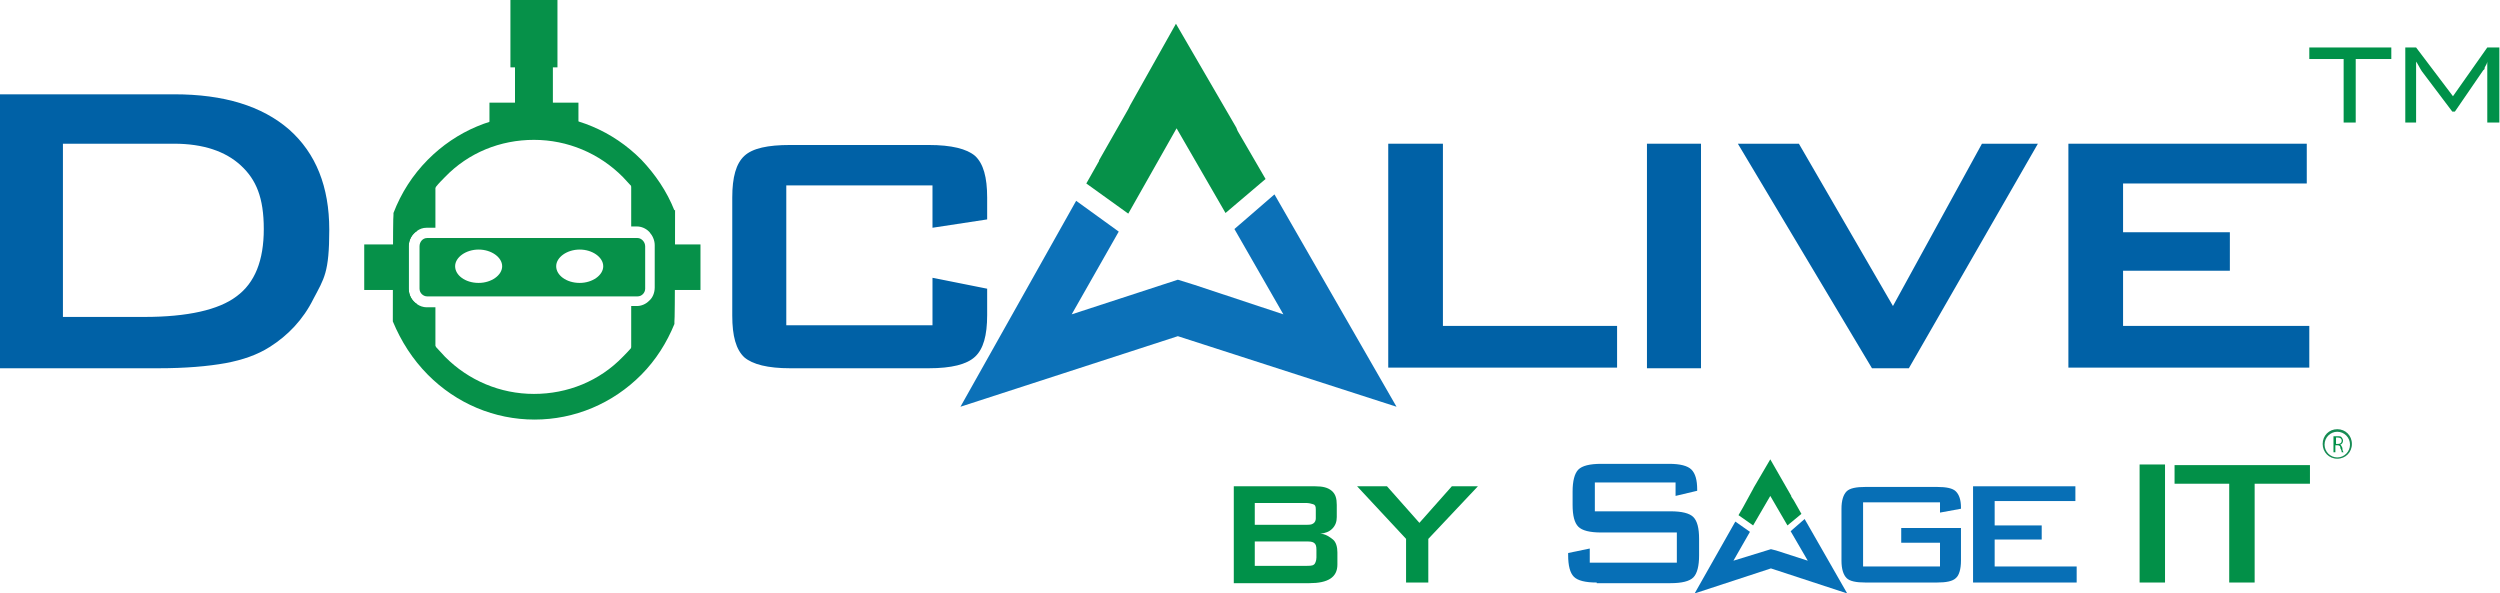
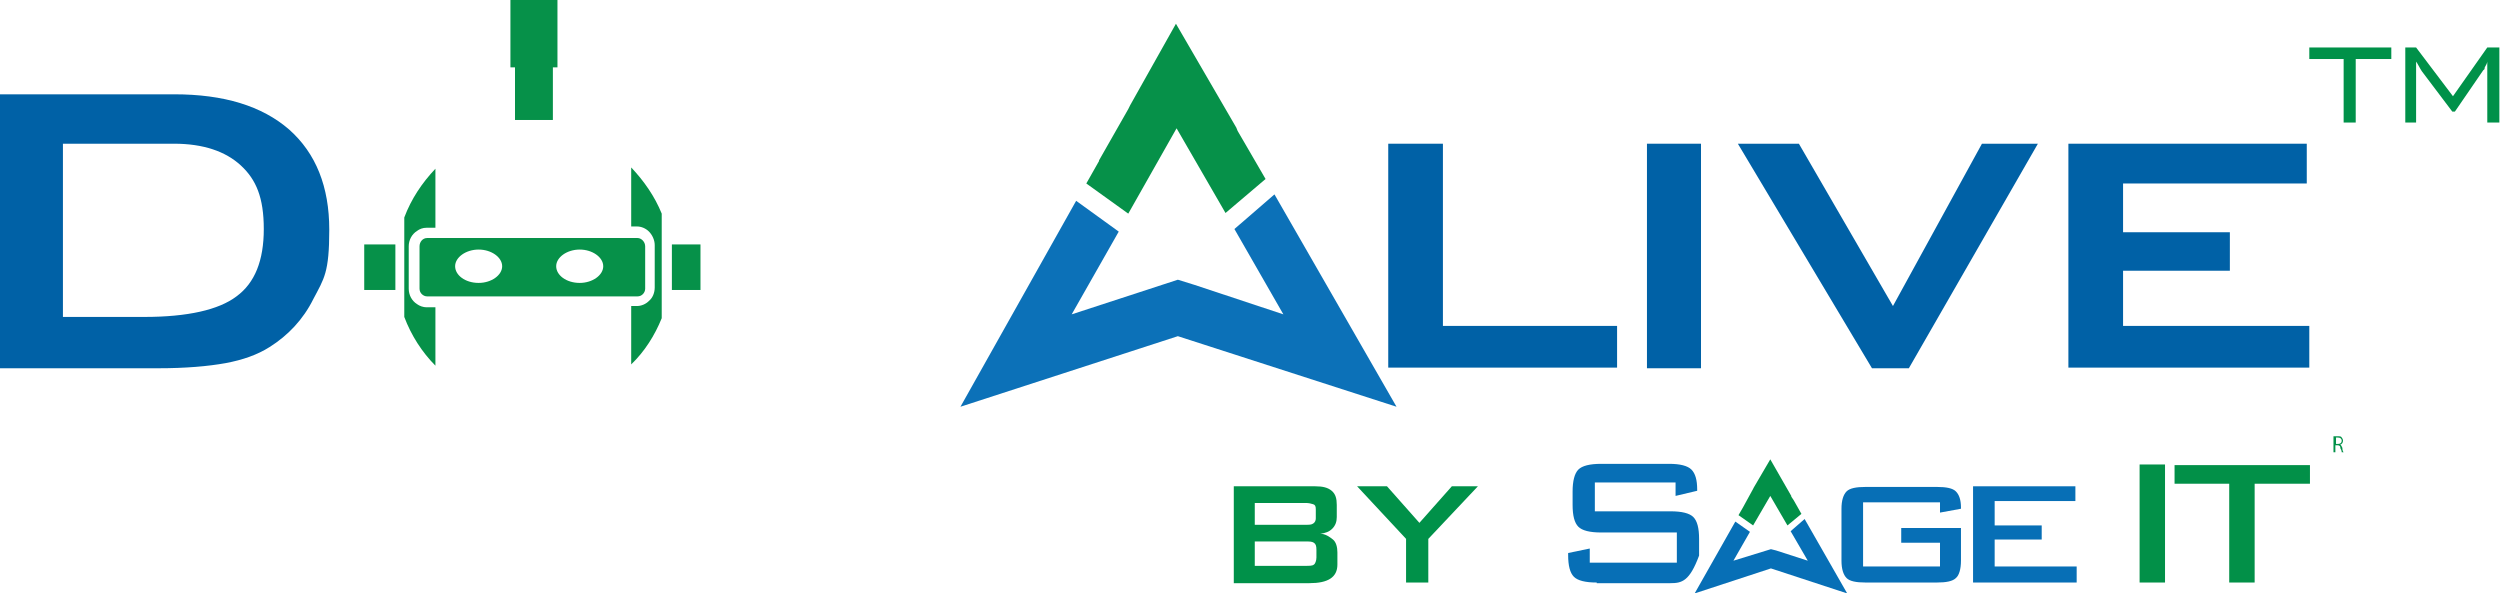
<svg xmlns="http://www.w3.org/2000/svg" width="198" height="47" viewBox="0 0 198 47" fill="none">
  <path d="M0 29.166V7.469H13.794C17.721 7.469 20.741 8.384 22.906 10.264C25.021 12.144 26.078 14.786 26.078 18.19C26.078 21.595 25.675 22.052 24.819 23.678C24.014 25.304 22.805 26.574 21.346 27.489C20.389 28.098 19.231 28.505 17.872 28.759C16.462 29.013 14.7 29.166 12.536 29.166H0ZM4.984 25.101H11.428C14.851 25.101 17.318 24.542 18.728 23.475C20.188 22.408 20.892 20.629 20.892 18.14C20.892 15.65 20.288 14.227 19.08 13.109C17.872 11.991 16.11 11.382 13.794 11.382H4.984V25.101Z" fill="#0061A6" />
-   <path d="M73.853 14.684H62.274V25.761H73.853V22.001L78.183 22.865V24.948C78.183 26.574 77.881 27.641 77.226 28.251C76.572 28.861 75.364 29.166 73.551 29.166H62.576C60.814 29.166 59.606 28.861 58.952 28.302C58.297 27.692 57.995 26.625 57.995 24.999V15.65C57.995 14.024 58.297 12.957 58.952 12.347C59.606 11.738 60.814 11.483 62.576 11.483H73.551C75.364 11.483 76.572 11.788 77.226 12.347C77.881 12.957 78.183 14.024 78.183 15.65V17.378L73.853 18.038V14.735V14.684Z" fill="#0061A6" />
  <path d="M109.949 29.166V11.382H114.279V25.812H128.073V29.115H109.949V29.166Z" fill="#0061A6" />
  <path d="M130.439 29.166V11.382H134.719V29.166H130.439Z" fill="#0061A6" />
  <path d="M148.261 29.166L137.639 11.382H142.472L149.922 24.237L156.97 11.382H161.401L151.181 29.166H148.211H148.261Z" fill="#0061A6" />
  <path d="M163.817 29.166V11.382H182.696V14.532H168.147V18.394H176.605V21.442H168.147V25.812H182.897V29.115H163.817V29.166Z" fill="#0061A6" />
  <path d="M86.036 14.532L87.043 12.753V12.703L89.359 8.638L89.51 8.333L93.135 1.88L97.917 10.111L98.018 10.365L98.521 11.229L100.233 14.176L97.061 16.869L93.185 10.162L89.359 16.92L86.036 14.532Z" fill="#069149" />
  <path d="M85.231 15.904L88.604 18.343L84.878 24.897L93.286 22.153L94.595 22.56L101.643 24.897L97.766 18.139L100.938 15.396L110.604 32.214L93.286 26.625L76.068 32.214L85.231 15.904Z" fill="#0C71B8" />
  <path d="M31.314 19.359H28.847V22.966H31.314V19.359Z" fill="#069149" />
-   <path d="M53.414 16.666C52.81 15.142 51.904 13.821 50.797 12.652C48.531 10.366 45.511 9.095 42.339 9.095C39.167 9.095 36.147 10.366 33.881 12.652C32.673 13.871 31.767 15.294 31.163 16.869V17.022C31.112 17.022 31.112 25.304 31.112 25.304V25.456C31.767 27.031 32.673 28.454 33.881 29.674C36.147 31.96 39.167 33.23 42.339 33.23C45.511 33.23 48.531 31.96 50.797 29.674C51.954 28.505 52.81 27.133 53.414 25.66V25.456C53.465 25.456 53.465 16.819 53.465 16.819V16.615L53.414 16.666ZM42.288 31.198C39.62 31.198 37.103 30.131 35.24 28.251C34.989 27.997 34.787 27.743 34.536 27.489C33.931 26.727 33.428 25.863 33.025 24.897V24.084C32.623 23.83 32.371 23.373 32.371 22.865V19.511C32.371 19.003 32.623 18.546 33.025 18.292V17.377C33.378 16.463 33.881 15.599 34.536 14.786C34.737 14.532 34.989 14.278 35.24 14.024C37.103 12.093 39.62 11.077 42.288 11.077C44.957 11.077 47.474 12.144 49.337 14.024C49.588 14.278 49.79 14.532 50.041 14.786C50.645 15.497 51.099 16.31 51.501 17.225V18.444C51.803 18.698 51.954 19.105 51.954 19.511V22.865C51.954 23.271 51.753 23.678 51.501 23.932V25.05C51.149 25.914 50.645 26.727 50.041 27.489C49.84 27.743 49.588 27.997 49.337 28.251C47.474 30.182 44.957 31.198 42.288 31.198Z" fill="#069149" />
  <path d="M55.478 19.359H53.213V22.966H55.478V19.359Z" fill="#069149" />
  <path d="M32.371 19.511V22.865C32.371 23.373 32.623 23.83 33.025 24.084C33.227 24.237 33.529 24.338 33.781 24.338H34.485V28.962C33.428 27.895 32.572 26.574 32.019 25.101V17.225C32.572 15.751 33.428 14.481 34.485 13.363V18.038H33.781C33.478 18.038 33.227 18.14 33.025 18.292C32.623 18.546 32.371 19.003 32.371 19.511Z" fill="#069149" />
  <path d="M52.408 17.022V25.202C51.854 26.574 51.048 27.844 49.991 28.861V24.237H50.444C50.797 24.237 51.149 24.084 51.401 23.83C51.703 23.576 51.854 23.17 51.854 22.763V19.41C51.854 19.003 51.653 18.597 51.401 18.343C51.149 18.089 50.797 17.936 50.444 17.936H49.991V13.262C50.998 14.329 51.854 15.548 52.408 16.92V17.022Z" fill="#069149" />
  <path d="M50.494 18.851H33.831C33.478 18.851 33.227 19.155 33.227 19.511V22.865C33.227 23.22 33.529 23.474 33.831 23.474H50.494C50.847 23.474 51.098 23.169 51.098 22.865V19.511C51.098 19.155 50.796 18.851 50.494 18.851ZM37.908 22.407C36.851 22.407 36.046 21.798 36.046 21.086C36.046 20.375 36.902 19.765 37.908 19.765C38.915 19.765 39.771 20.375 39.771 21.086C39.771 21.798 38.915 22.407 37.908 22.407ZM45.913 22.407C44.856 22.407 44.05 21.798 44.05 21.086C44.05 20.375 44.906 19.765 45.913 19.765C46.92 19.765 47.776 20.375 47.776 21.086C47.776 21.798 46.92 22.407 45.913 22.407Z" fill="#069149" />
-   <path d="M45.813 8.13H38.765V10.366H45.813V8.13Z" fill="#069149" />
  <path d="M42.288 5.132V9.502" stroke="#069149" stroke-width="3" stroke-miterlimit="10" />
  <path d="M44.151 0H40.426V5.335H44.151V0Z" fill="#069149" />
  <path d="M186.573 4.674V9.705H185.616V4.674H182.897V3.76H189.392V4.674H186.573Z" fill="#009149" />
  <path d="M191.355 4.878V9.705H190.499V3.76H191.355L194.275 7.621L196.993 3.76H197.95V9.705H196.993V4.878C196.993 4.979 196.893 5.182 196.792 5.335C196.792 5.335 196.792 5.538 196.691 5.538L194.426 8.841H194.224L191.808 5.64C191.607 5.335 191.506 5.081 191.355 4.878Z" fill="#009149" />
  <path d="M176.554 46.136V38.311H172.225V36.837H182.948V38.311H178.568V46.136H176.554ZM169.456 46.136V36.787H171.47V46.136H169.456Z" fill="#029048" />
-   <path d="M126.463 46.136C125.557 46.136 124.952 45.983 124.65 45.678C124.348 45.374 124.197 44.815 124.197 43.951V43.798L125.909 43.443V44.561H132.806V42.173H126.815C125.909 42.173 125.305 42.02 125.003 41.715C124.701 41.41 124.55 40.852 124.55 39.988V38.921C124.55 38.108 124.701 37.498 125.003 37.193C125.305 36.888 125.909 36.736 126.815 36.736H132.202C133.058 36.736 133.662 36.888 133.964 37.193C134.266 37.498 134.417 38.006 134.417 38.768V38.87L132.705 39.276V38.209H126.312V40.496H132.303C133.209 40.496 133.813 40.648 134.115 40.953C134.417 41.258 134.568 41.817 134.568 42.681V44.002C134.568 44.815 134.417 45.425 134.115 45.729C133.813 46.034 133.209 46.187 132.303 46.187H126.463V46.136Z" fill="#076FB6" />
+   <path d="M126.463 46.136C125.557 46.136 124.952 45.983 124.65 45.678C124.348 45.374 124.197 44.815 124.197 43.951V43.798L125.909 43.443V44.561H132.806V42.173H126.815C125.909 42.173 125.305 42.02 125.003 41.715C124.701 41.41 124.55 40.852 124.55 39.988V38.921C124.55 38.108 124.701 37.498 125.003 37.193C125.305 36.888 125.909 36.736 126.815 36.736H132.202C133.058 36.736 133.662 36.888 133.964 37.193C134.266 37.498 134.417 38.006 134.417 38.768V38.87L132.705 39.276V38.209H126.312V40.496H132.303C133.209 40.496 133.813 40.648 134.115 40.953C134.417 41.258 134.568 41.817 134.568 42.681V44.002C133.813 46.034 133.209 46.187 132.303 46.187H126.463V46.136Z" fill="#076FB6" />
  <path d="M147.758 46.136C147.003 46.136 146.499 46.034 146.247 45.78C145.996 45.526 145.845 45.069 145.845 44.408V40.292C145.845 39.632 145.996 39.175 146.247 38.921C146.499 38.667 147.003 38.565 147.758 38.565H153.396C154.151 38.565 154.655 38.667 154.907 38.921C155.158 39.175 155.309 39.581 155.309 40.191V40.292L153.648 40.597V39.784H147.556V44.865H153.648V42.986H150.577V41.817H155.309V44.408C155.309 45.069 155.158 45.577 154.907 45.78C154.655 46.034 154.151 46.136 153.396 46.136H147.758Z" fill="#076FB6" />
  <path d="M156.266 46.136V38.514H164.371V39.683H157.977V41.614H161.703V42.731H157.977V44.865H164.472V46.136H156.266Z" fill="#076FB6" />
  <path d="M137.689 40.801L138.042 40.191L138.847 38.718L138.898 38.616L140.207 36.38L141.868 39.277V39.327L142.069 39.632L142.673 40.699L141.566 41.614L140.207 39.277L138.847 41.614L137.689 40.801Z" fill="#029048" />
  <path d="M137.438 41.309L138.596 42.122L137.287 44.408L140.257 43.494L140.66 43.595L143.177 44.408L141.818 42.071L142.925 41.105L146.298 46.999L140.257 45.018L134.216 46.999L137.438 41.309Z" fill="#076FB6" />
-   <path d="M185.113 36.33C184.459 36.33 183.955 35.821 183.955 35.161C183.955 34.5 184.459 33.992 185.113 33.992C185.767 33.992 186.271 34.5 186.271 35.161C186.271 35.821 185.767 36.33 185.113 36.33ZM185.113 34.195C184.559 34.195 184.106 34.653 184.106 35.212C184.106 35.771 184.559 36.228 185.113 36.228C185.667 36.228 186.12 35.771 186.12 35.212C186.12 34.653 185.667 34.195 185.113 34.195Z" fill="#158B53" />
  <path d="M184.811 34.551C184.911 34.551 185.012 34.551 185.113 34.551C185.314 34.551 185.415 34.551 185.465 34.653C185.515 34.704 185.566 34.805 185.566 34.907C185.566 35.059 185.465 35.212 185.314 35.212C185.415 35.212 185.465 35.364 185.515 35.466C185.515 35.669 185.566 35.771 185.616 35.822H185.465C185.465 35.822 185.465 35.669 185.364 35.517C185.364 35.313 185.264 35.263 185.113 35.263H184.962V35.822H184.811V34.551ZM185.012 35.161H185.163C185.364 35.161 185.465 35.059 185.465 34.907C185.465 34.755 185.364 34.653 185.163 34.653C185.062 34.653 185.012 34.653 185.012 34.653V35.11V35.161Z" fill="#029048" />
  <path d="M97.666 38.514H104.16C104.764 38.514 105.167 38.616 105.469 38.87C105.771 39.124 105.872 39.48 105.872 39.988V40.953C105.872 41.309 105.771 41.614 105.52 41.868C105.268 42.122 104.966 42.223 104.563 42.274C104.966 42.274 105.318 42.528 105.57 42.731C105.822 42.935 105.922 43.341 105.922 43.748V44.713C105.922 45.729 105.167 46.187 103.707 46.187H97.716V38.514H97.666ZM99.378 39.734V41.563H103.405C103.707 41.563 103.858 41.563 104.009 41.461C104.16 41.36 104.211 41.207 104.211 41.055V40.343C104.211 40.089 104.16 39.988 104.009 39.937C103.858 39.886 103.657 39.835 103.405 39.835H99.378V39.734ZM99.378 42.833V44.815H103.405C103.707 44.815 103.959 44.815 104.06 44.713C104.16 44.662 104.261 44.408 104.261 44.154V43.544C104.261 43.24 104.211 43.087 104.06 42.986C103.909 42.884 103.707 42.884 103.405 42.884H99.378V42.833Z" fill="#009149" />
  <path d="M111.41 42.731L107.483 38.514H109.85L112.417 41.41L114.985 38.514H117.049L113.122 42.681V46.136H111.36V42.681H111.41V42.731Z" fill="#009149" />
</svg>